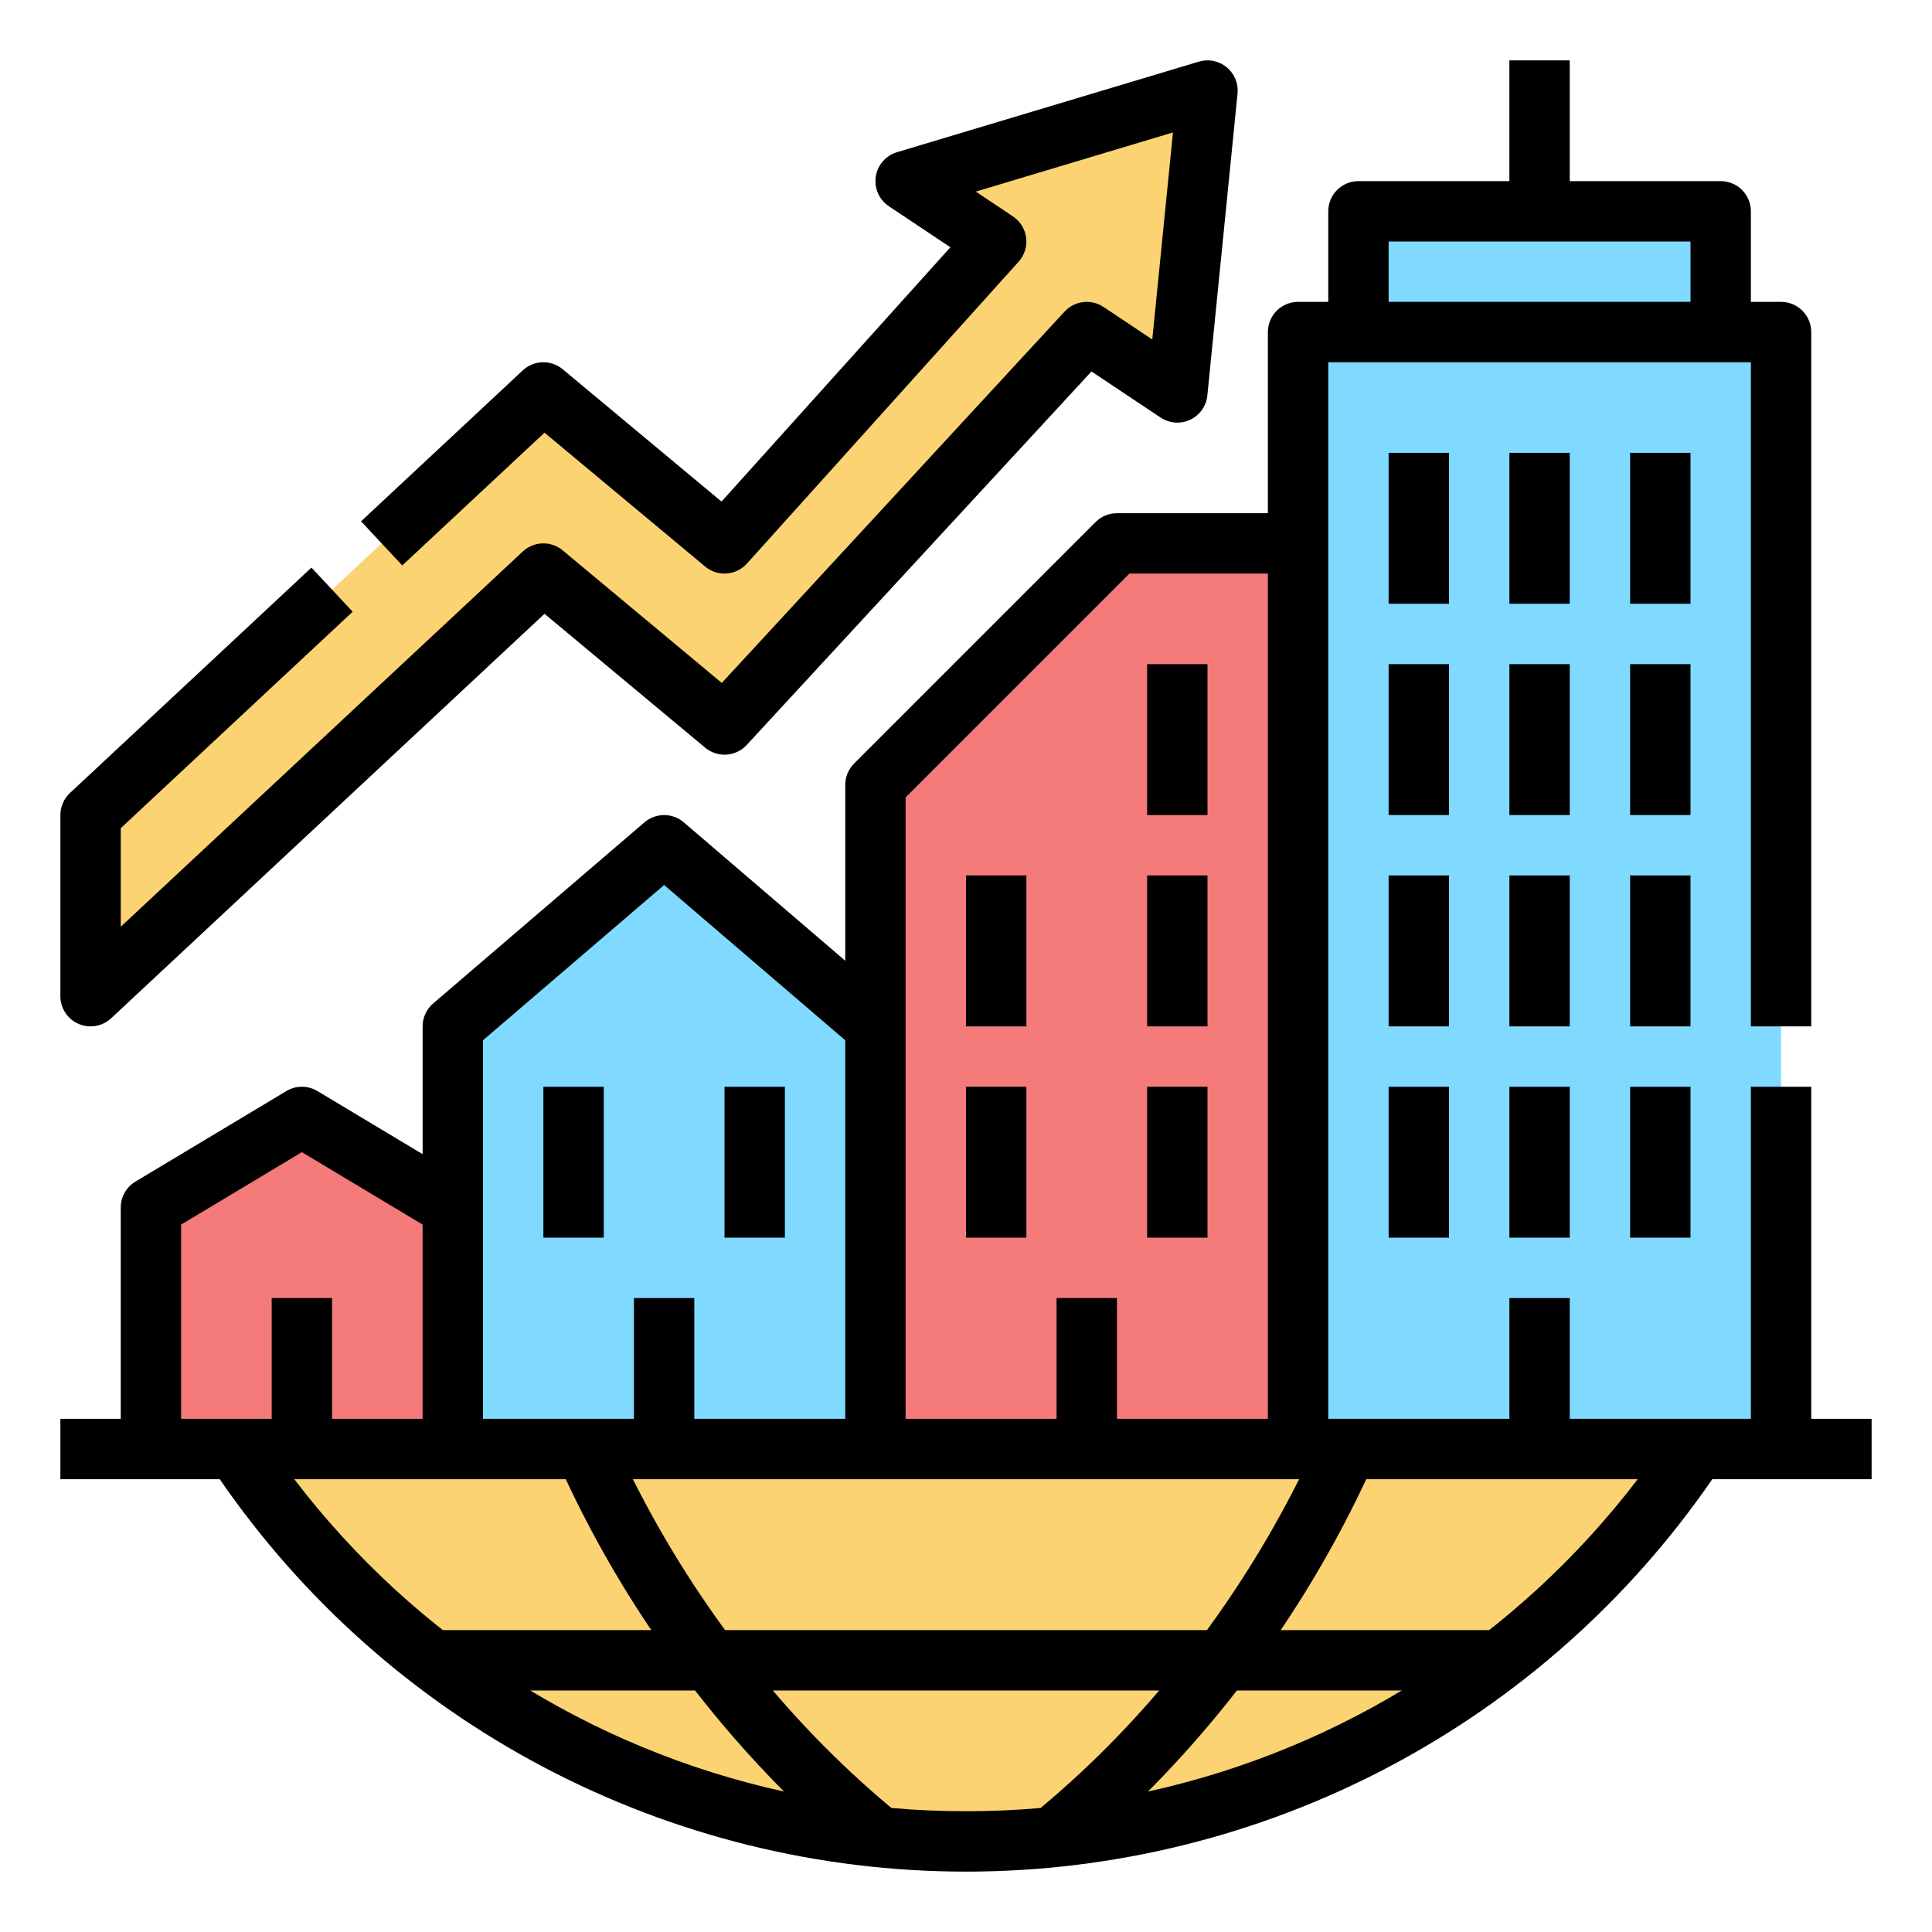
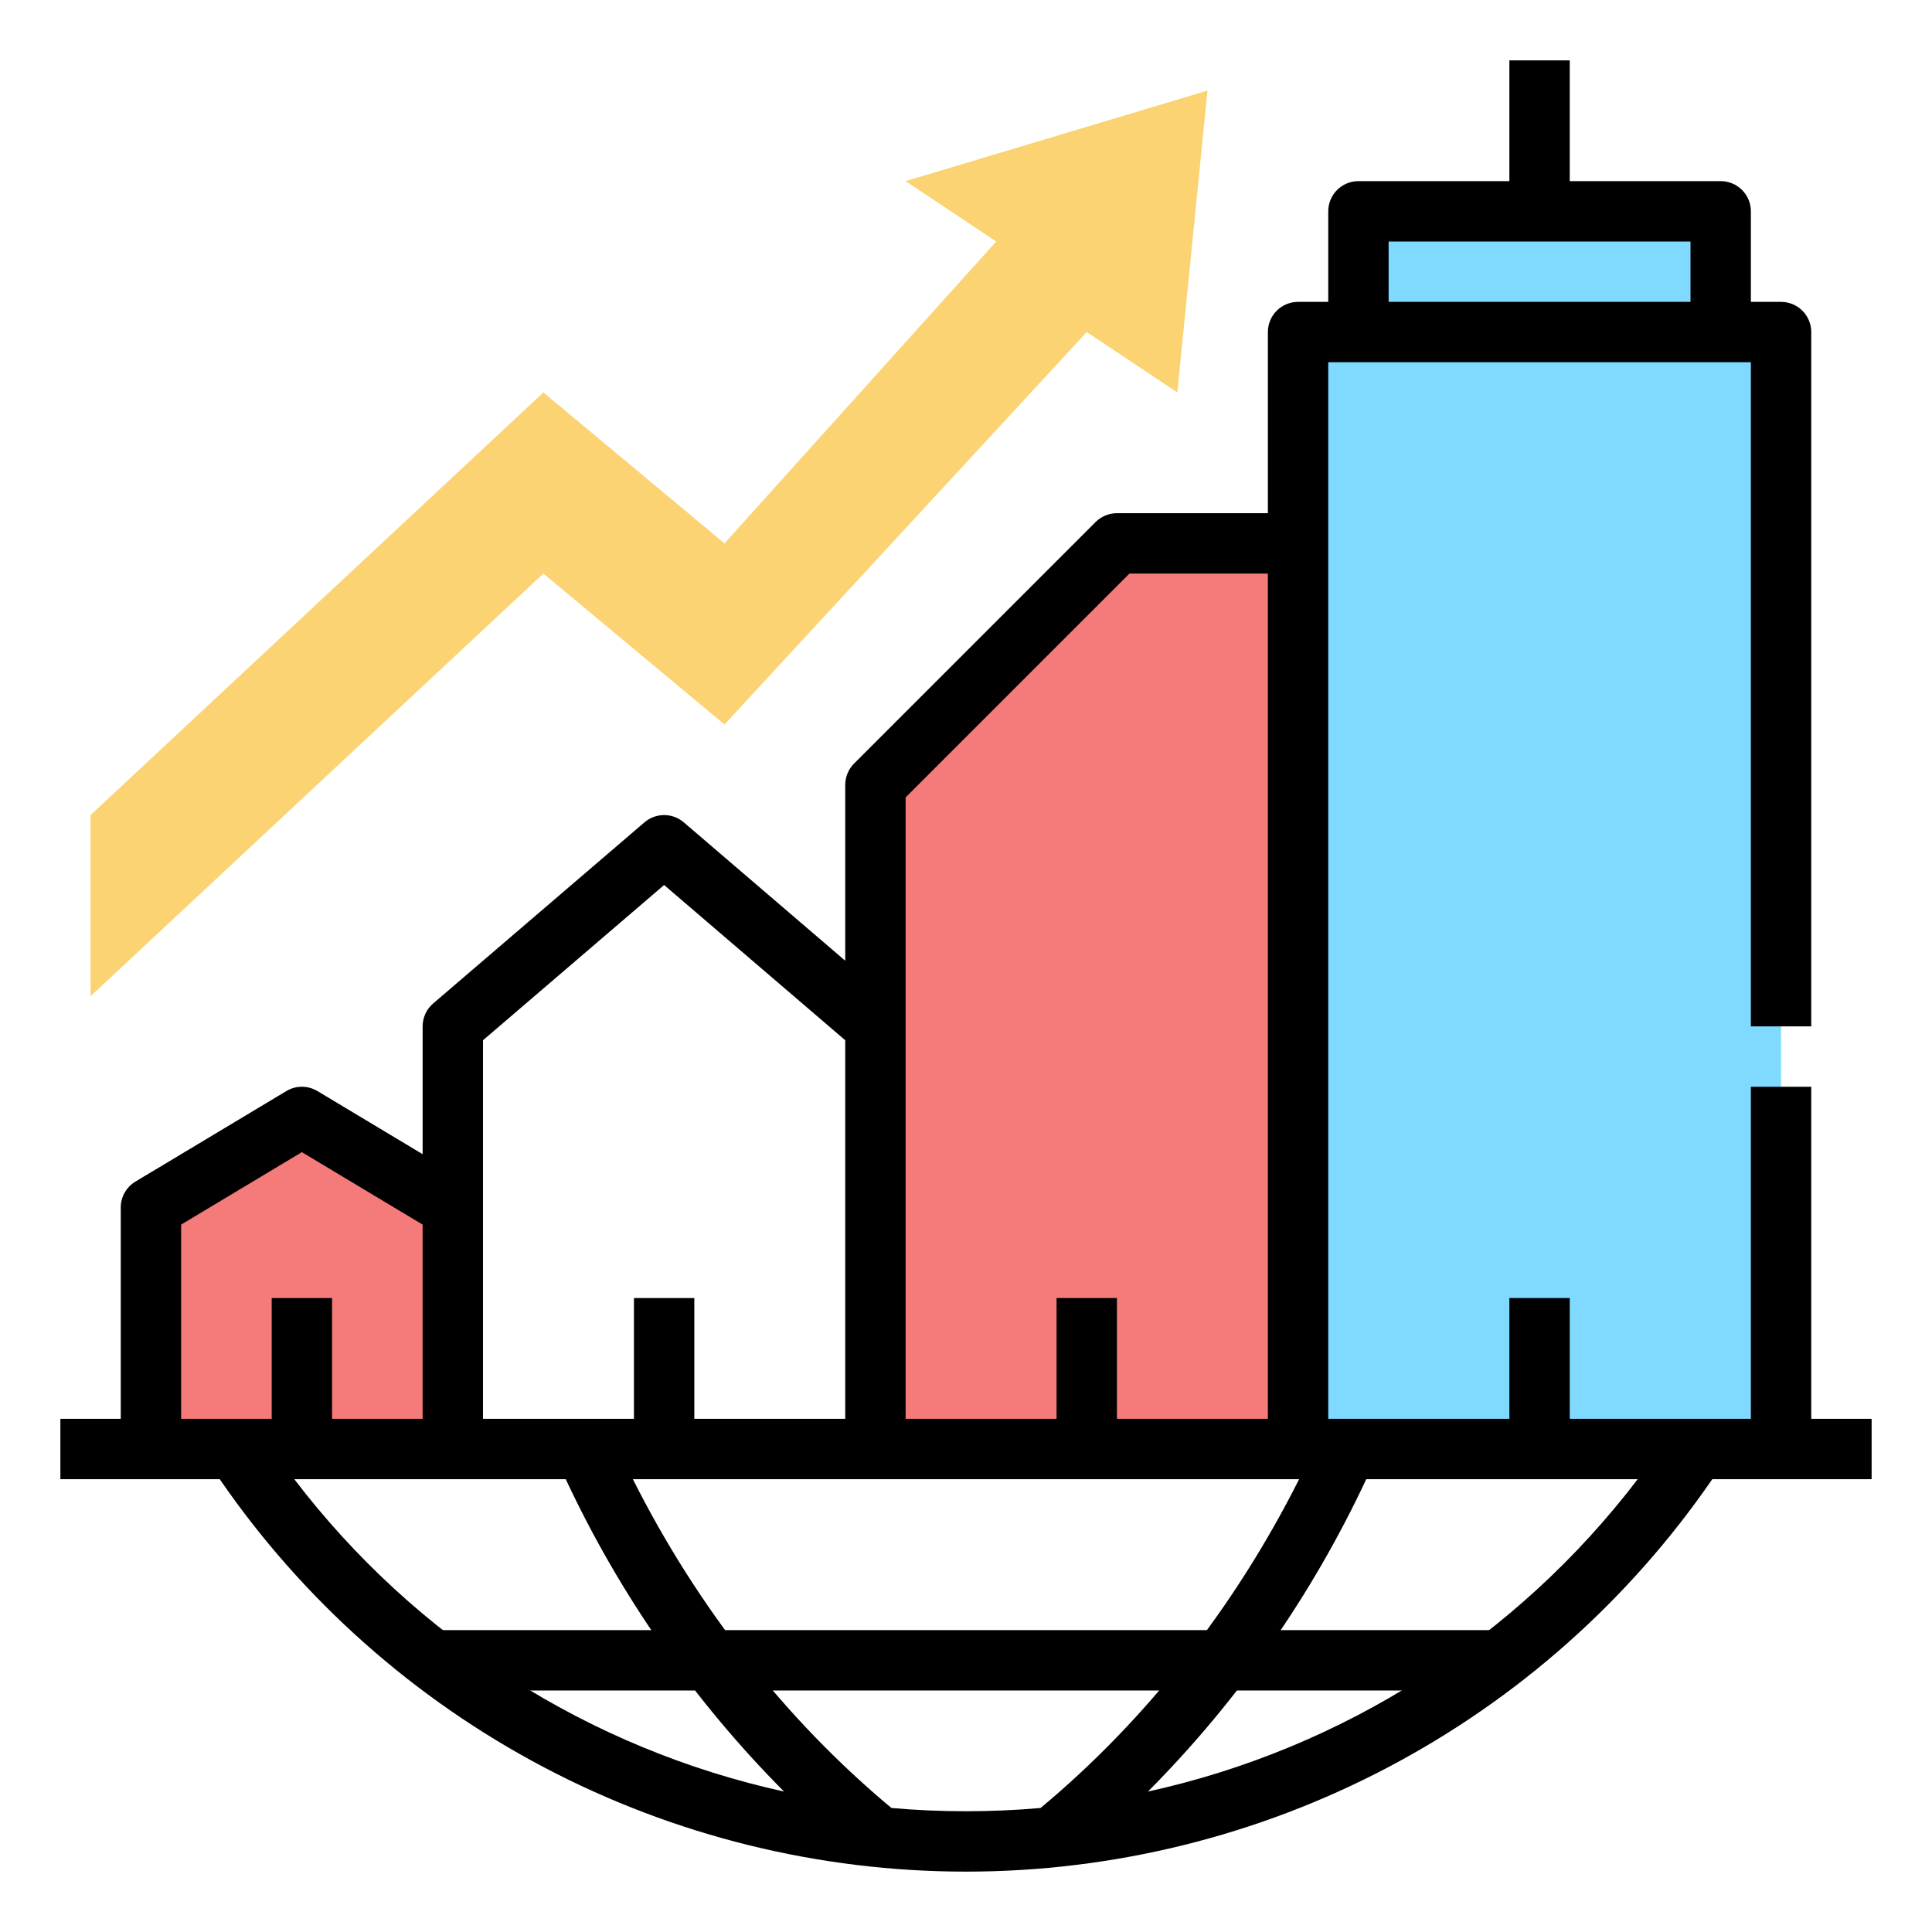
<svg xmlns="http://www.w3.org/2000/svg" width="246" height="246" viewBox="0 0 246 246" fill="none">
  <g id="Frame">
    <g id="Group">
      <path id="Vector" d="M219.094 42.281V26.906H172.969V42.281H165.281V184.5H226.781V42.281H219.094Z" fill="#80DAFF" />
-       <path id="Vector_2" d="M30.02 184.5C40.184 199.862 53.997 212.465 70.222 221.185C86.448 229.905 104.581 234.469 123.001 234.469C141.421 234.469 159.555 229.905 175.78 221.185C192.006 212.465 205.818 199.862 215.983 184.5H30.02Z" fill="#FBD373" />
-       <path id="Vector_3" d="M111.469 184.5H57.656V130.688L84.562 107.625L111.469 130.688V184.5Z" fill="#80DAFF" />
      <path id="Vector_4" d="M165.281 184.5H111.469V99.938L142.219 69.188H165.281V184.5Z" fill="#F47B79" />
      <path id="Vector_5" d="M53.812 207.562H192.188V215.25H53.812V207.562Z" fill="black" />
      <path id="Vector_6" d="M57.656 184.5H19.219V153.75L38.438 142.219L57.656 153.75V184.5Z" fill="#F47B79" />
      <path id="Vector_7" d="M11.531 103.781L69.188 49.969L92.25 69.188L126.844 30.75L115.312 23.062L153.75 11.531L149.906 49.969L138.375 42.281L92.25 92.25L69.188 73.031L11.531 126.844V103.781Z" fill="#FBD373" />
      <path id="Vector_8" d="M230.625 180.656V138.375H222.938V180.656H199.875V165.281H192.188V180.656H169.125V46.125H222.938V130.688H230.625V42.281C230.625 41.262 230.22 40.284 229.499 39.563C228.778 38.843 227.801 38.438 226.781 38.438H222.938V26.906C222.938 25.887 222.533 24.909 221.812 24.188C221.091 23.468 220.113 23.063 219.094 23.063H199.875V7.688H192.188V23.063H172.969C171.949 23.063 170.972 23.468 170.251 24.188C169.53 24.909 169.125 25.887 169.125 26.906V38.438H165.281C164.262 38.438 163.284 38.843 162.563 39.563C161.842 40.284 161.438 41.262 161.438 42.281V65.344H142.219C141.714 65.344 141.214 65.443 140.748 65.636C140.281 65.829 139.858 66.113 139.501 66.47L108.751 97.22C108.394 97.576 108.111 98 107.918 98.467C107.724 98.933 107.625 99.433 107.625 99.938V122.33L87.064 104.707C86.367 104.11 85.48 103.782 84.562 103.782C83.645 103.782 82.758 104.11 82.061 104.707L55.155 127.769C54.734 128.13 54.396 128.578 54.164 129.081C53.932 129.585 53.812 130.133 53.812 130.688V146.961L40.415 138.923C39.818 138.564 39.134 138.375 38.438 138.375C37.741 138.375 37.057 138.564 36.46 138.923L17.241 150.454C16.672 150.796 16.201 151.279 15.874 151.856C15.547 152.434 15.375 153.086 15.375 153.75V180.656H7.688V188.344H27.977C38.577 203.753 52.766 216.354 69.32 225.059C85.874 233.764 104.297 238.312 123 238.312C141.703 238.312 160.126 233.764 176.68 225.059C193.234 216.354 207.423 203.753 218.023 188.344H238.312V180.656H230.625ZM176.812 30.75H215.25V38.438H176.812V30.75ZM115.312 101.53L143.811 73.031H161.438V180.656H142.219V165.281H134.531V180.656H115.312V101.53ZM61.5 132.456L84.562 112.688L107.625 132.456V180.656H88.406V165.281H80.719V180.656H61.5V132.456ZM23.062 155.927L38.438 146.702L53.812 155.927V180.656H42.281V165.281H34.594V180.656H23.062V155.927ZM37.472 188.344H72.037C78.94 203.104 88.343 216.56 99.829 228.117C74.991 222.659 52.894 208.565 37.472 188.344ZM113.504 230.209C100.068 219.016 88.781 204.648 80.584 188.344H165.416C157.219 204.648 145.933 219.016 132.496 230.209C129.356 230.485 126.191 230.624 123 230.625C119.812 230.625 116.647 230.486 113.504 230.209ZM146.171 228.117C157.657 216.56 167.06 203.104 173.963 188.344H208.528C193.106 208.565 171.009 222.659 146.171 228.117Z" fill="black" />
-       <path id="Vector_9" d="M69.188 138.375H76.875V157.594H69.188V138.375ZM92.25 138.375H99.938V157.594H92.25V138.375ZM123 138.375H130.688V157.594H123V138.375ZM146.062 138.375H153.75V157.594H146.062V138.375ZM123 111.469H130.688V130.688H123V111.469ZM146.062 111.469H153.75V130.688H146.062V111.469ZM176.812 111.469H184.5V130.688H176.812V111.469ZM192.188 111.469H199.875V130.688H192.188V111.469ZM176.812 84.562H184.5V103.781H176.812V84.562ZM192.188 84.562H199.875V103.781H192.188V84.562ZM176.812 57.656H184.5V76.875H176.812V57.656ZM192.188 57.656H199.875V76.875H192.188V57.656ZM207.562 111.469H215.25V130.688H207.562V111.469ZM176.812 138.375H184.5V157.594H176.812V138.375ZM192.188 138.375H199.875V157.594H192.188V138.375ZM207.562 138.375H215.25V157.594H207.562V138.375ZM207.562 84.562H215.25V103.781H207.562V84.562ZM207.562 57.656H215.25V76.875H207.562V57.656ZM146.062 84.562H153.75V103.781H146.062V84.562ZM9.999 130.369C10.686 130.667 11.445 130.759 12.183 130.632C12.921 130.505 13.606 130.165 14.154 129.654L69.332 78.155L89.79 95.203C90.547 95.834 91.518 96.15 92.501 96.086C93.485 96.021 94.406 95.581 95.075 94.857L138.974 47.3L147.774 53.166C148.326 53.534 148.964 53.753 149.625 53.802C150.287 53.85 150.95 53.727 151.549 53.443C152.149 53.16 152.665 52.726 153.047 52.184C153.43 51.642 153.665 51.011 153.731 50.351L157.575 11.913C157.638 11.285 157.545 10.65 157.304 10.066C157.064 9.482 156.683 8.967 156.195 8.565C155.708 8.163 155.129 7.888 154.51 7.763C153.891 7.638 153.25 7.668 152.645 7.849L114.208 19.381C113.509 19.59 112.884 19.994 112.407 20.546C111.929 21.097 111.618 21.773 111.511 22.495C111.403 23.216 111.503 23.954 111.798 24.621C112.094 25.288 112.574 25.856 113.181 26.261L121.013 31.483L91.868 63.866L71.648 47.016C70.929 46.417 70.016 46.101 69.08 46.127C68.144 46.153 67.25 46.52 66.565 47.159L45.974 66.378L51.219 71.998L69.332 55.093L89.79 72.141C90.553 72.777 91.534 73.092 92.525 73.021C93.516 72.95 94.442 72.498 95.107 71.759L129.701 33.322C130.07 32.911 130.346 32.427 130.511 31.901C130.676 31.374 130.726 30.818 130.657 30.271C130.589 29.724 130.403 29.198 130.113 28.728C129.823 28.259 129.435 27.858 128.976 27.552L124.243 24.396L149.354 16.863L146.718 43.224L140.507 39.083C139.746 38.576 138.829 38.356 137.92 38.465C137.011 38.573 136.171 39.002 135.551 39.674L91.904 86.958L71.648 70.078C70.929 69.479 70.016 69.163 69.08 69.189C68.144 69.215 67.25 69.582 66.565 70.221L15.375 117.998V105.452L44.904 77.891L39.658 72.271L8.908 100.971C8.523 101.331 8.216 101.766 8.006 102.249C7.796 102.733 7.687 103.254 7.688 103.781V126.844C7.688 127.593 7.906 128.325 8.317 128.951C8.728 129.578 9.312 130.07 9.999 130.369Z" fill="black" />
    </g>
  </g>
</svg>